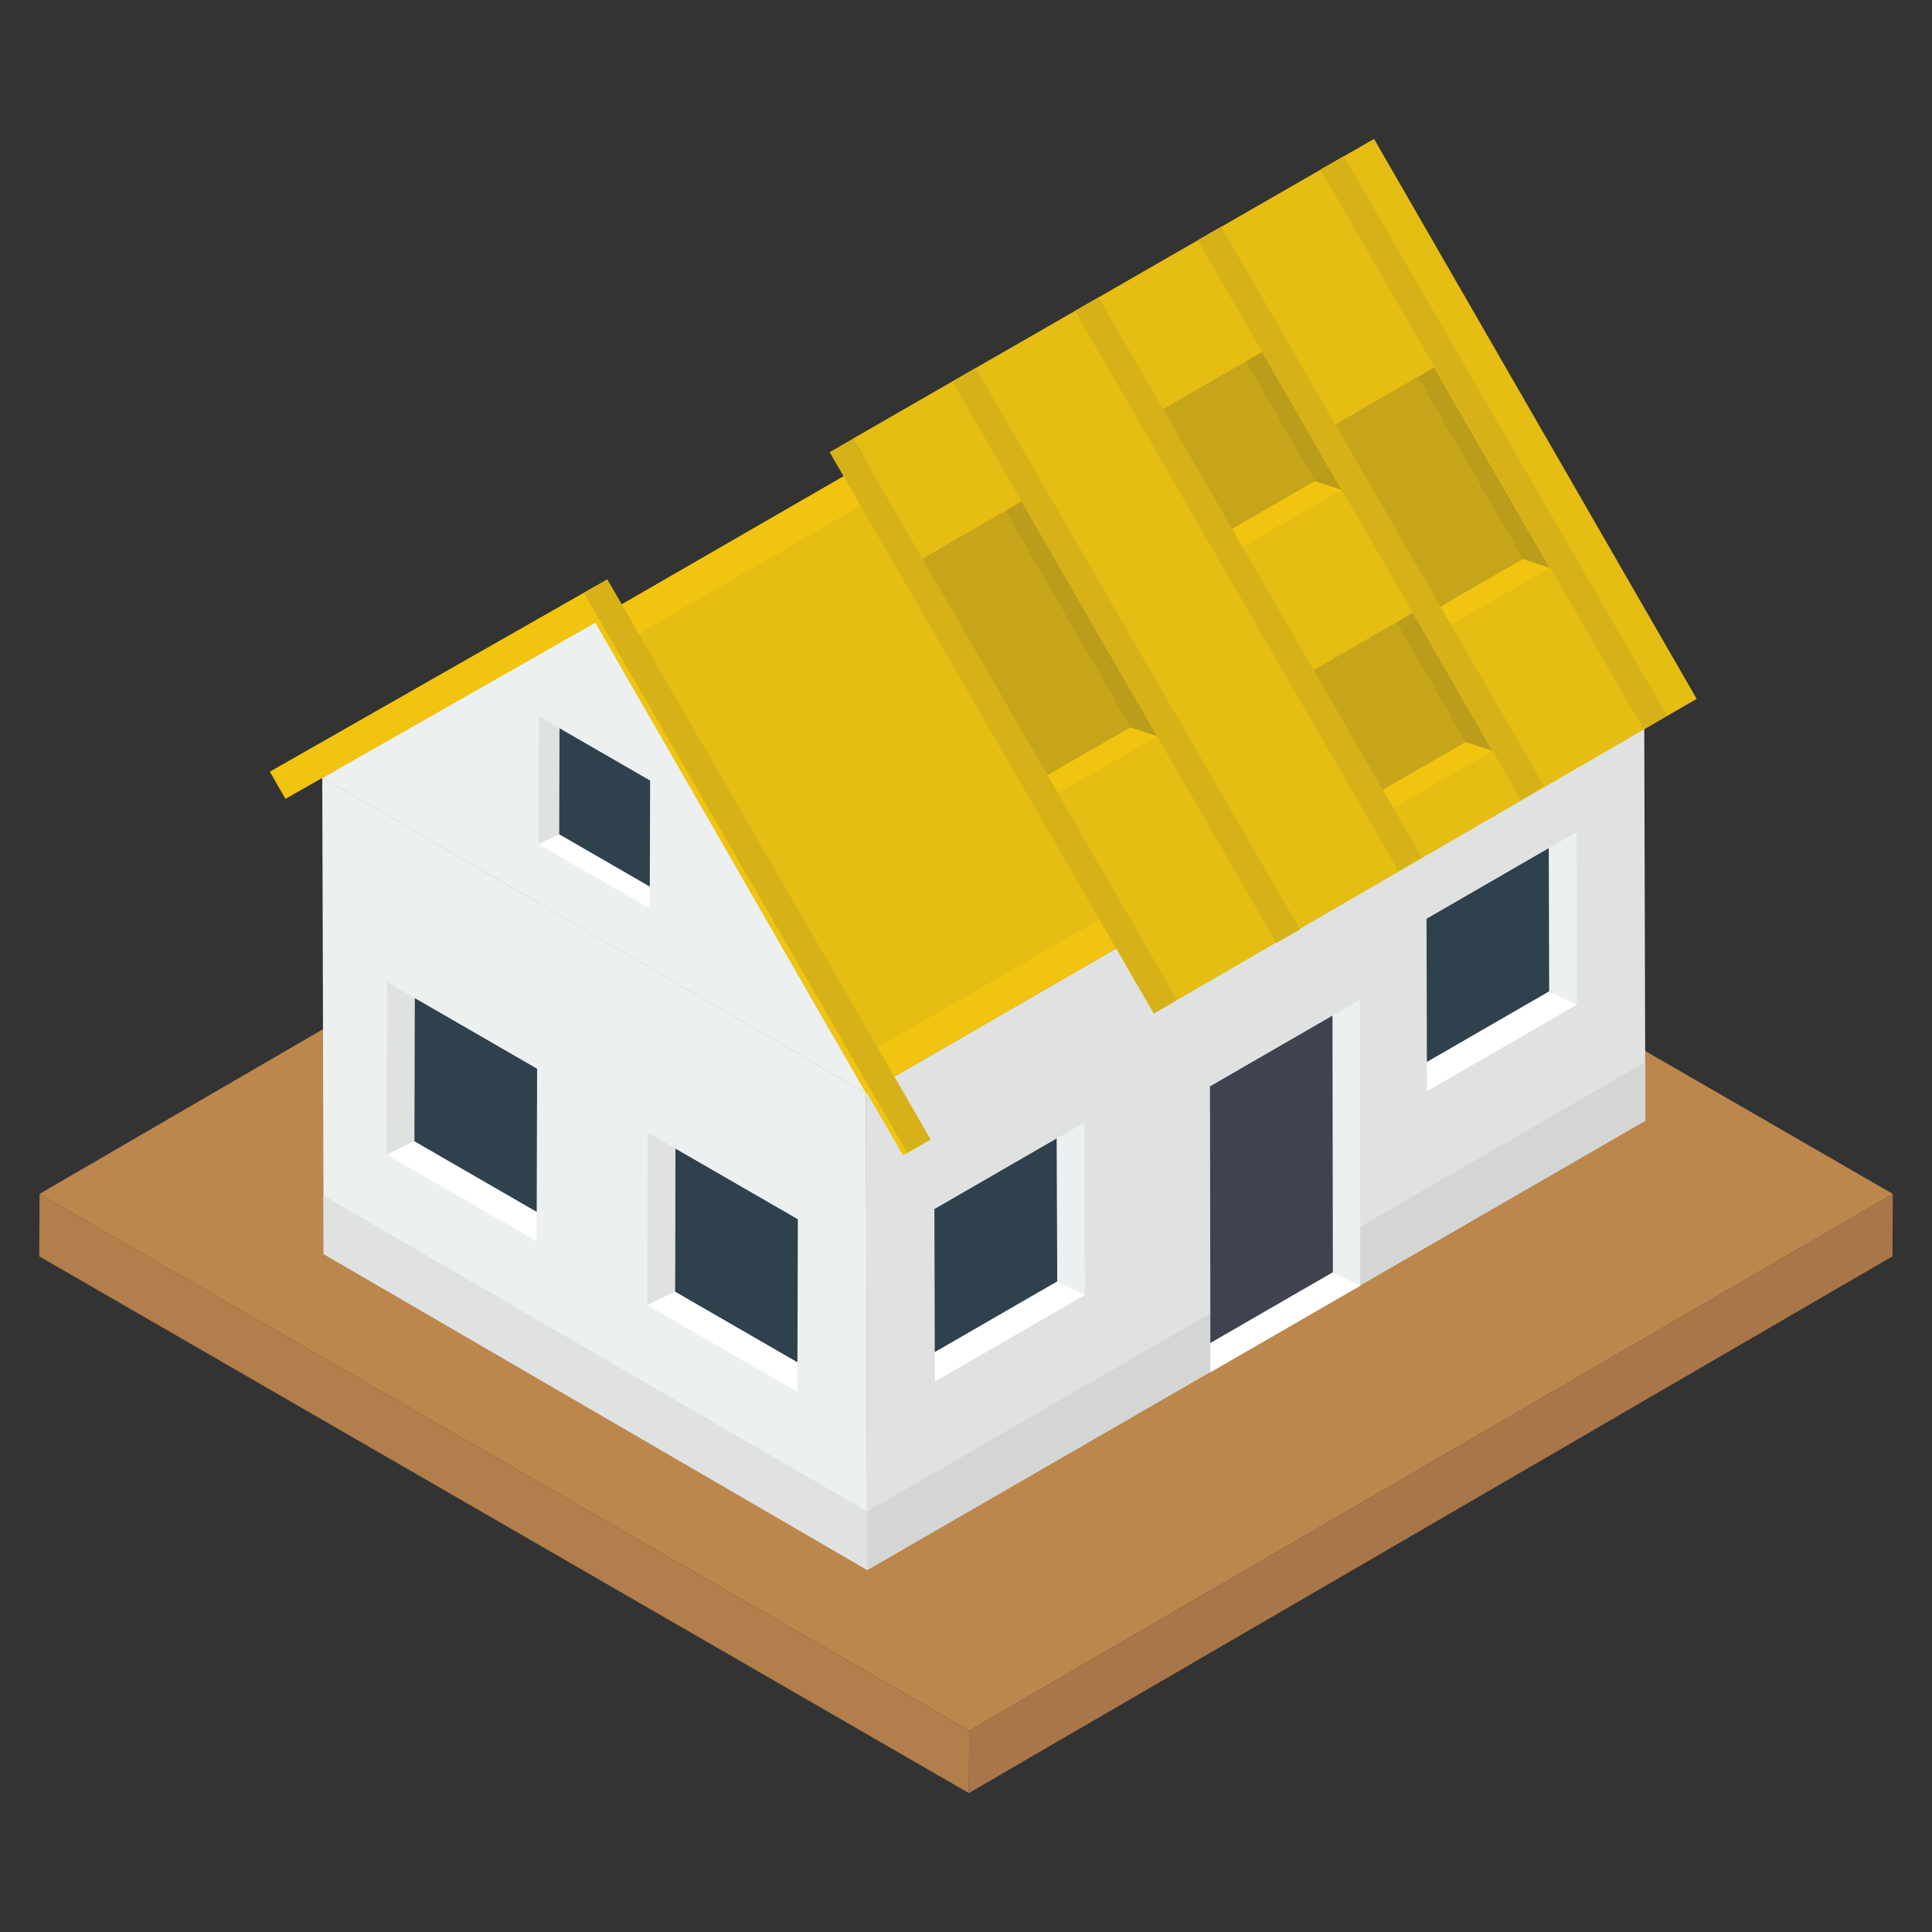
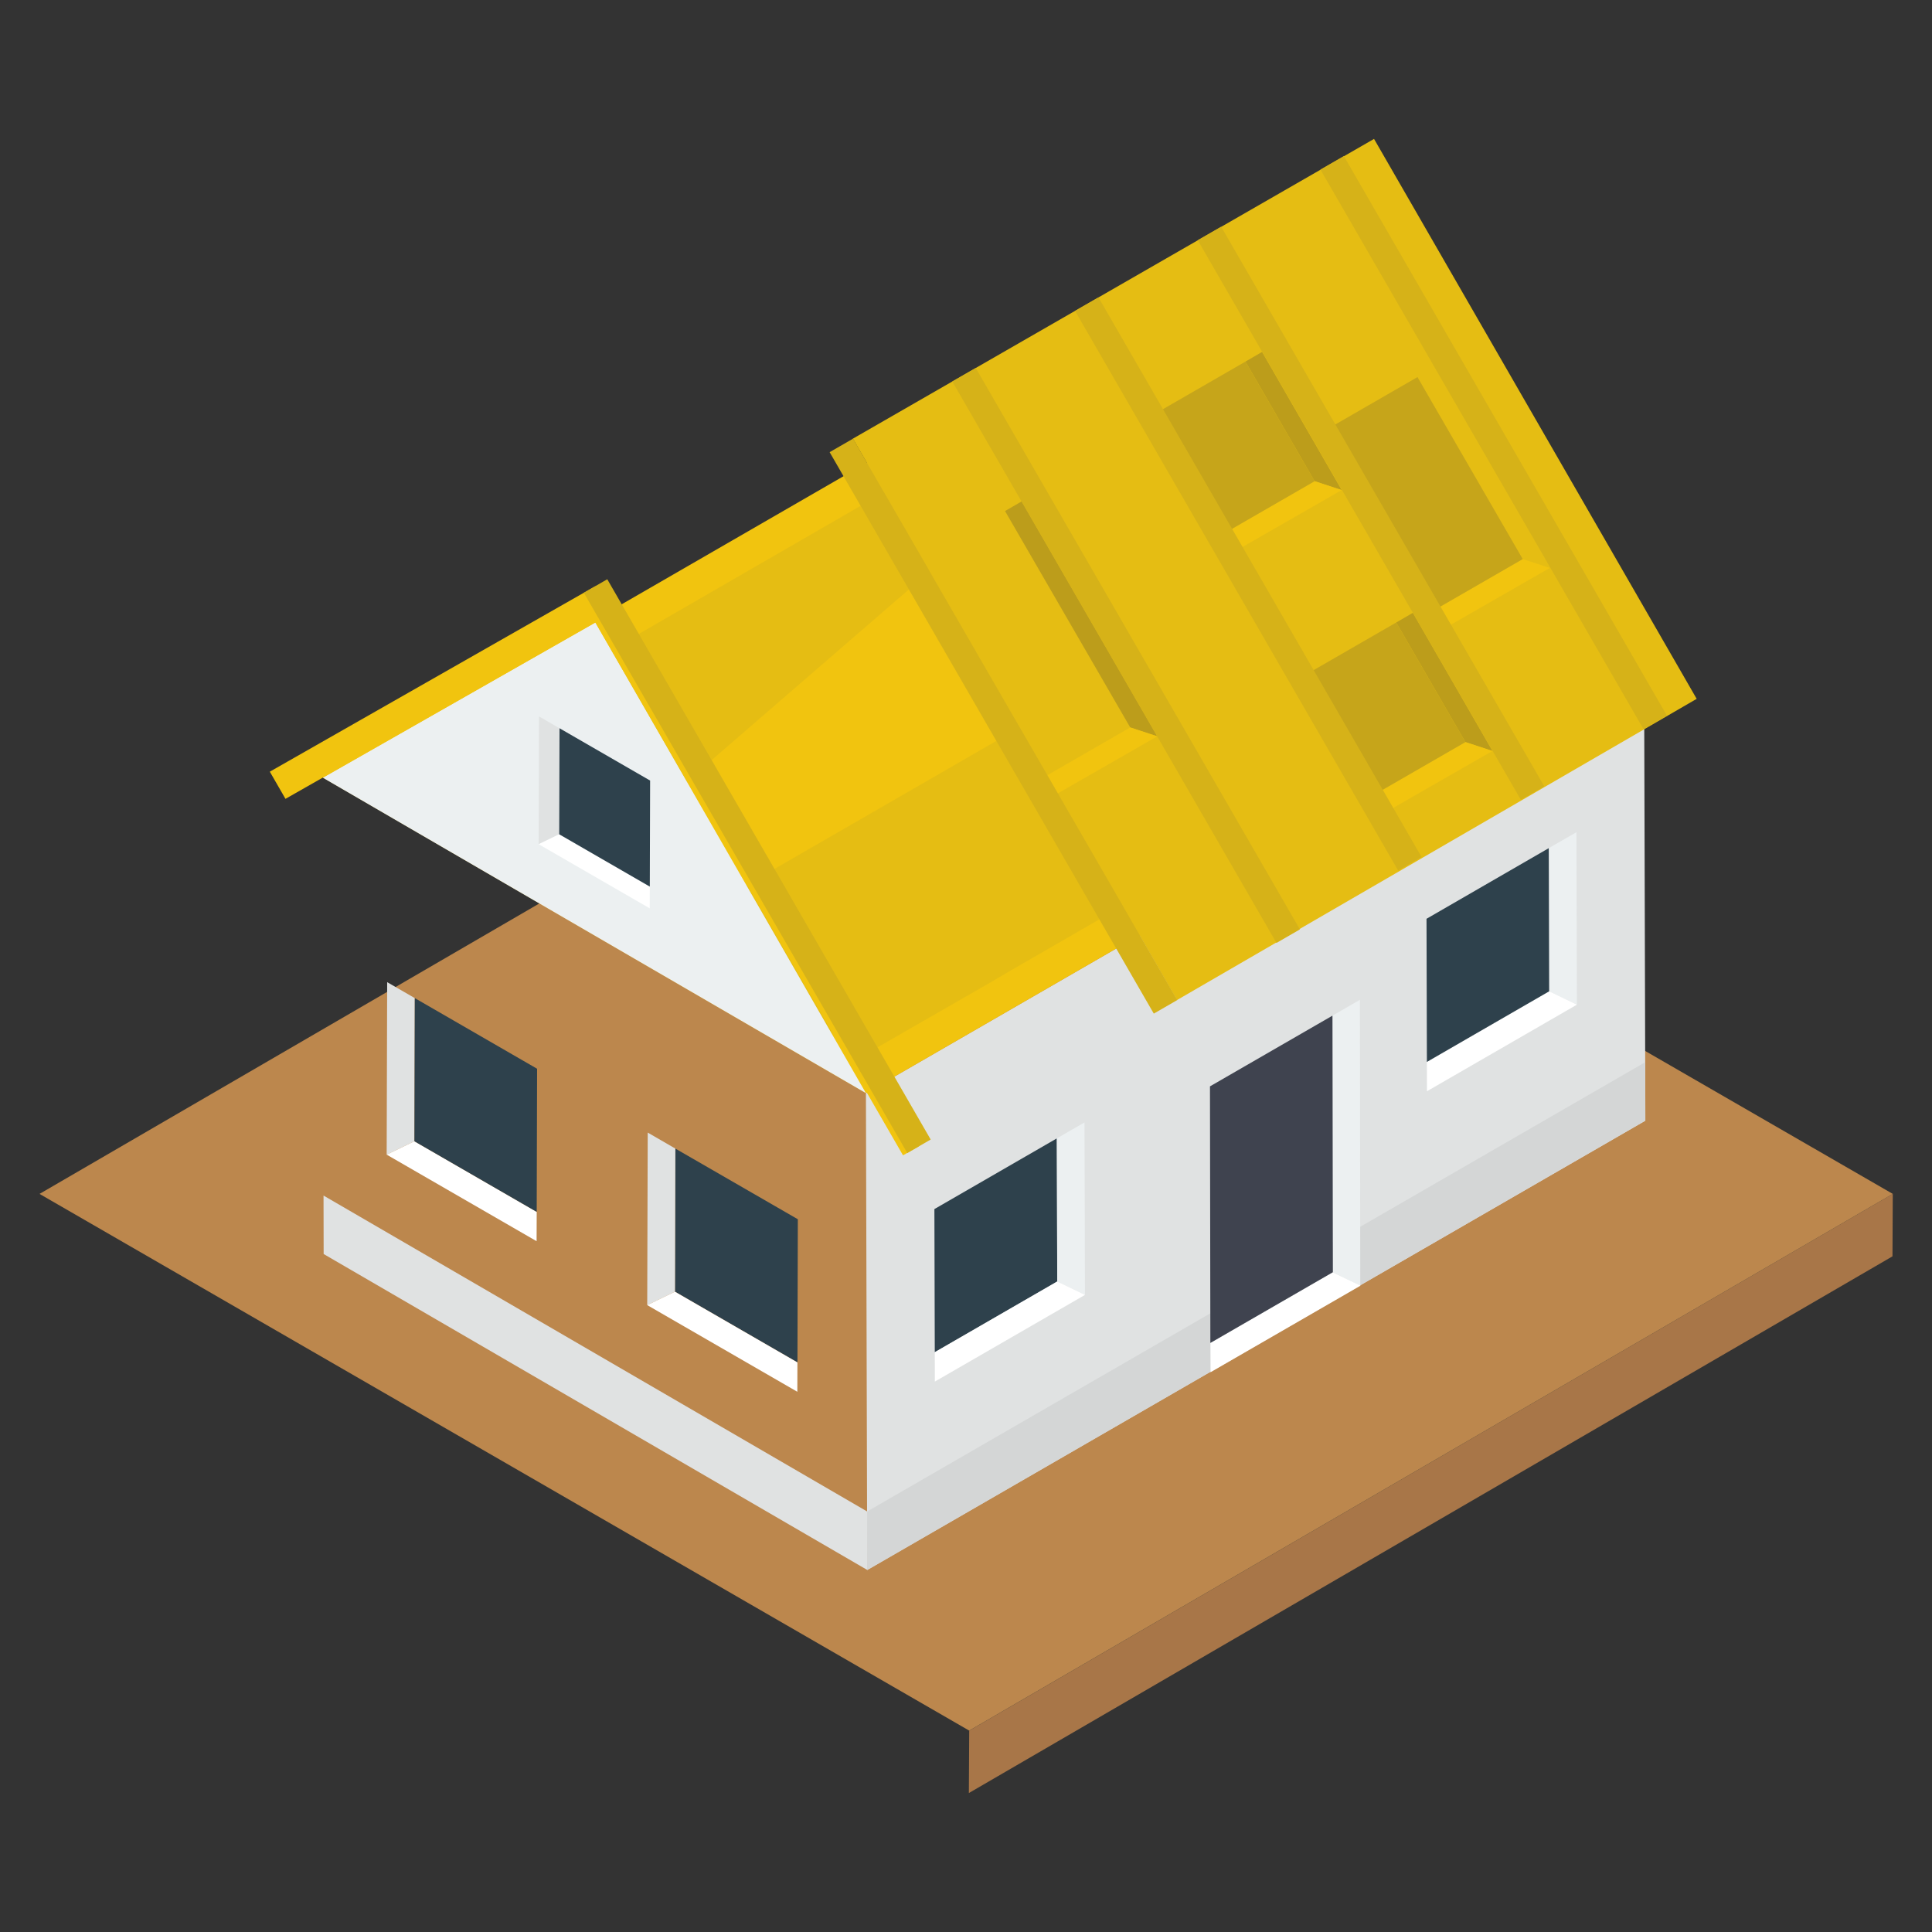
<svg xmlns="http://www.w3.org/2000/svg" width="130" height="130" x="0" y="0" viewBox="0 0 50 50" style="enable-background:new 0 0 512 512" xml:space="preserve" class="">
  <rect x="0" y="0" width="50" height="50" fill="#333333" stroke="none" />
  <g>
    <path fill="#A87648" d="m48.985 30.898-.008 1.616-23.903 13.89.009-1.615z" opacity="1" data-original="#a87648" />
-     <path fill="#B27E4B" d="m25.083 44.789-.01 1.615-24.058-13.89.009-1.616z" opacity="1" data-original="#b27e4b" />
    <path fill="#BC874D" d="m48.985 30.898-23.902 13.89-24.06-13.89 23.903-13.89z" opacity="1" data-original="#bc874d" />
-     <path fill="#ECF0F1" d="m8.34 20.113.036 12.341 14.068 8.176-.035-12.341z" opacity="1" data-original="#ecf0f1" />
    <path fill="#E0E2E2" d="m8.373 30.941.003 1.513 14.068 8.176-.002-1.513z" opacity="1" data-original="#e0e2e2" />
    <path fill="#E0E2E2" d="m22.41 28.289.034 12.341 20.138-11.626-.035-12.342z" opacity="1" data-original="#e0e2e2" />
    <path fill="#F1C40F" d="m8.34 20.113 14.07 8.176 20.137-11.627-14.069-8.176z" opacity="1" data-original="#f1c40f" />
    <path fill="#F9BB4A" d="M28.472 9.506v8.112l5.311 3.091 7.002-4.05z" opacity="1" data-original="#f9bb4a" />
-     <path fill="#E5BD13" d="M28.473 9.51v8.111l-11.367 6.561-.417-.24-.378-.227-.391-.227-5.816-3.369z" opacity="1" data-original="#e5bd13" />
    <path fill="#E5BD13" d="m33.785 20.712-7.255 4.19-.416.239-.404.24-3.293 1.892-5.311-3.09 8.617-4.972.416-.24.404-.24 1.93-1.11z" opacity="1" data-original="#e5bd13" />
    <path fill="#E0E2E2" d="m10.735 25.831-.715-.413-.013 4.464.718-.346z" opacity="1" data-original="#e0e2e2" />
    <path fill="#FFFFFF" d="m13.89 31.363-3.165-1.827-.718.346 3.88 2.24z" opacity="1" data-original="#ffffff" />
    <path fill="#2E414C" d="m17.478 29.725-.01 3.704 3.17 1.83.01-3.705zM10.735 25.831l-.01 3.705 3.165 1.827.01-3.704z" opacity="1" data-original="#2e414c" class="" />
    <path fill="#E0E2E2" d="m17.478 29.725-.715-.414-.013 4.465.718-.347z" opacity="1" data-original="#e0e2e2" />
    <path fill="#FFFFFF" d="m20.637 35.259-3.17-1.83-.717.347 3.885 2.243z" opacity="1" data-original="#ffffff" />
    <path fill="#ECF0F1" d="m40.082 21.95.716-.413.012 4.464-.717-.346z" opacity="1" data-original="#ecf0f1" />
    <path fill="#FFFFFF" d="m36.928 27.482 3.165-1.827.717.346-3.88 2.24z" opacity="1" data-original="#ffffff" />
    <path fill="#2E414C" d="m27.351 29.461.01 3.704-3.169 1.83-.01-3.704zM40.082 21.95l.01 3.705-3.164 1.827-.01-3.704z" opacity="1" data-original="#2e414c" class="" />
    <path fill="#ECF0F1" d="m27.351 29.461.716-.413.012 4.464-.717-.347z" opacity="1" data-original="#ecf0f1" />
    <path fill="#FFFFFF" d="m24.192 34.995 3.17-1.83.717.347-3.885 2.243z" opacity="1" data-original="#ffffff" />
    <path fill="#D4D6D6" d="M42.58 27.489v1.513L22.444 40.634l-.002-1.517z" opacity="1" data-original="#d4d6d6" />
    <path fill="#E5BD13" d="m28.473 10.934-3.328.498-13.56 7.832 2.32 3.058.868.502 13.7-11.853z" opacity="1" data-original="#e5bd13" />
    <path fill="#ECF0F1" d="m15.408 16.11 7.001 12.179-14.052-8.161z" opacity="1" data-original="#ecf0f1" />
    <path fill="#E5BD13" d="M43.91 18.086 30.46 25.882l-8.387-14.53L35.56 3.595z" opacity="1" data-original="#e5bd13" />
    <path fill="#F1C40F" d="m15.41 15.169 8.368 14.499-.408.232-7.962-13.79-8.02 4.564-.405-.703z" opacity="1" data-original="#f1c40f" />
    <path fill="#D6B218" d="m15.716 14.991 8.37 14.5-.605.35-8.371-14.5z" opacity="1" data-original="#d6b218" />
    <path fill="#BC9D1B" d="m29.95 19.056-3.51-6.08-.43.25 3.24 5.6z" opacity="1" data-original="#bc9d1b" />
    <path fill="#F1C40F" d="m29.25 18.826-2.15 1.24.27.47 2.58-1.48z" opacity="1" data-original="#f1c40f" />
-     <path fill="#C6A51A" d="m29.25 18.826-2.15 1.24-3.24-5.6 2.15-1.24z" opacity="1" data-original="#c6a51a" />
    <path fill="#BC9D1B" d="m34.723 12.683-2.061-3.575-.43.25 1.79 3.095z" opacity="1" data-original="#bc9d1b" />
    <path fill="#F1C40F" d="m34.023 12.453-2.15 1.24.27.47 2.58-1.48z" opacity="1" data-original="#f1c40f" />
    <path fill="#C6A51A" d="m34.023 12.453-2.15 1.24-1.791-3.095 2.15-1.24z" opacity="1" data-original="#c6a51a" />
    <path fill="#BC9D1B" d="m38.625 19.435-2.061-3.575-.43.25 1.79 3.095z" opacity="1" data-original="#bc9d1b" />
    <path fill="#F1C40F" d="m37.925 19.205-2.15 1.24.27.47 2.58-1.48z" opacity="1" data-original="#f1c40f" />
    <path fill="#C6A51A" d="m37.925 19.205-2.15 1.24-1.791-3.095 2.15-1.24z" opacity="1" data-original="#c6a51a" />
-     <path fill="#BC9D1B" d="m40.108 14.699-2.994-5.19-.43.25 2.724 4.71z" opacity="1" data-original="#bc9d1b" />
    <path fill="#F1C40F" d="m39.408 14.469-2.15 1.24.27.47 2.58-1.48z" opacity="1" data-original="#f1c40f" />
    <path fill="#C6A51A" d="m39.408 14.469-2.15 1.24-2.724-4.71 2.15-1.24z" opacity="1" data-original="#c6a51a" />
    <path fill="#D6B218" d="m22.077 11.352 8.39 14.53-.607.35-8.389-14.53zM25.252 9.523l8.389 14.53-.606.35-8.39-14.53zM28.428 7.696l8.362 14.483-.606.35-8.362-14.483zM31.604 5.867l8.362 14.483-.606.35-8.362-14.483zM34.779 4.039l8.362 14.483-.606.35-8.362-14.483z" opacity="1" data-original="#d6b218" />
    <path fill="#E0E2E2" d="m14.48 18.847-.53-.306-.01 3.307.532-.257z" opacity="1" data-original="#e0e2e2" />
    <path fill="#FFFFFF" d="m16.817 22.945-2.345-1.354-.531.257 2.874 1.66z" opacity="1" data-original="#ffffff" />
    <path fill="#2E414C" d="m14.48 18.847-.008 2.744 2.345 1.354.008-2.744z" opacity="1" data-original="#2e414c" class="" />
    <path fill="#ECF0F1" d="m35.204 33.275-.71-.35-.01-6.64.71-.41z" opacity="1" data-original="#ecf0f1" />
    <path fill="#FFFFFF" d="m31.326 34.753 3.165-1.827.718.347-3.88 2.24z" opacity="1" data-original="#ffffff" />
    <path fill="#3F434F" d="m34.494 32.925-3.17 1.83-.01-6.64 3.17-1.83z" opacity="1" data-original="#3f434f" />
  </g>
</svg>